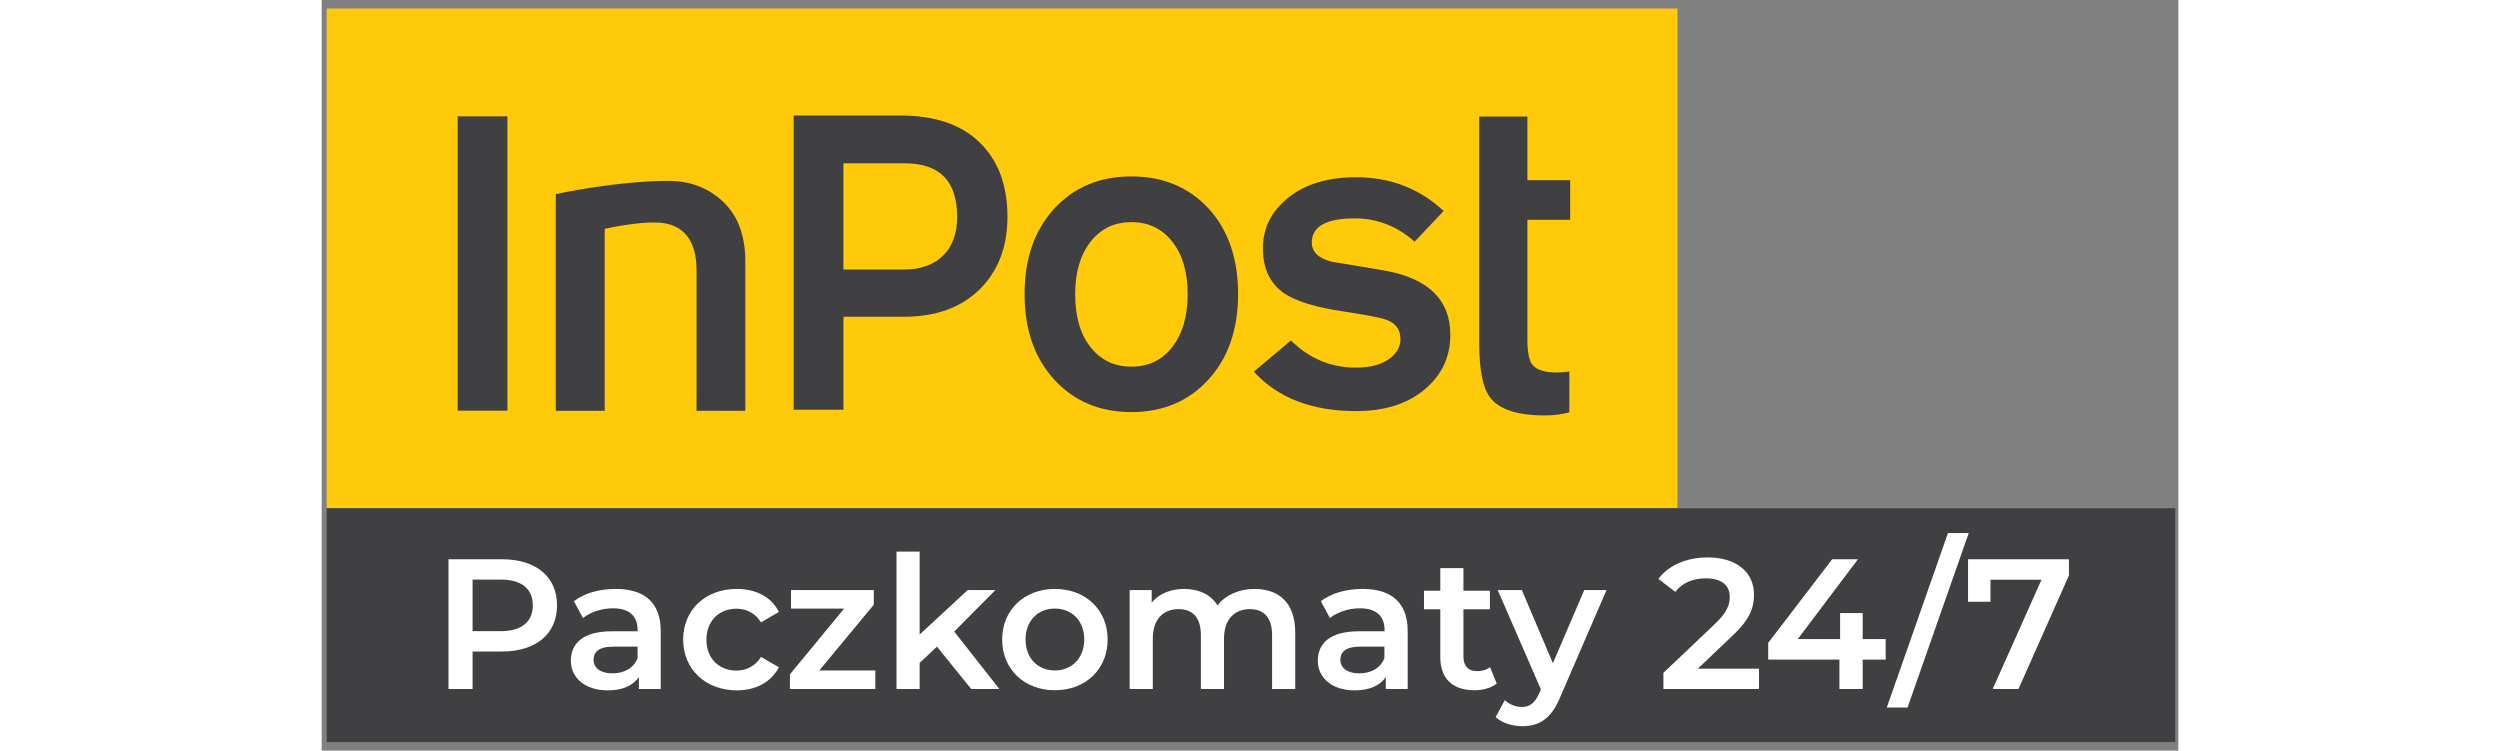
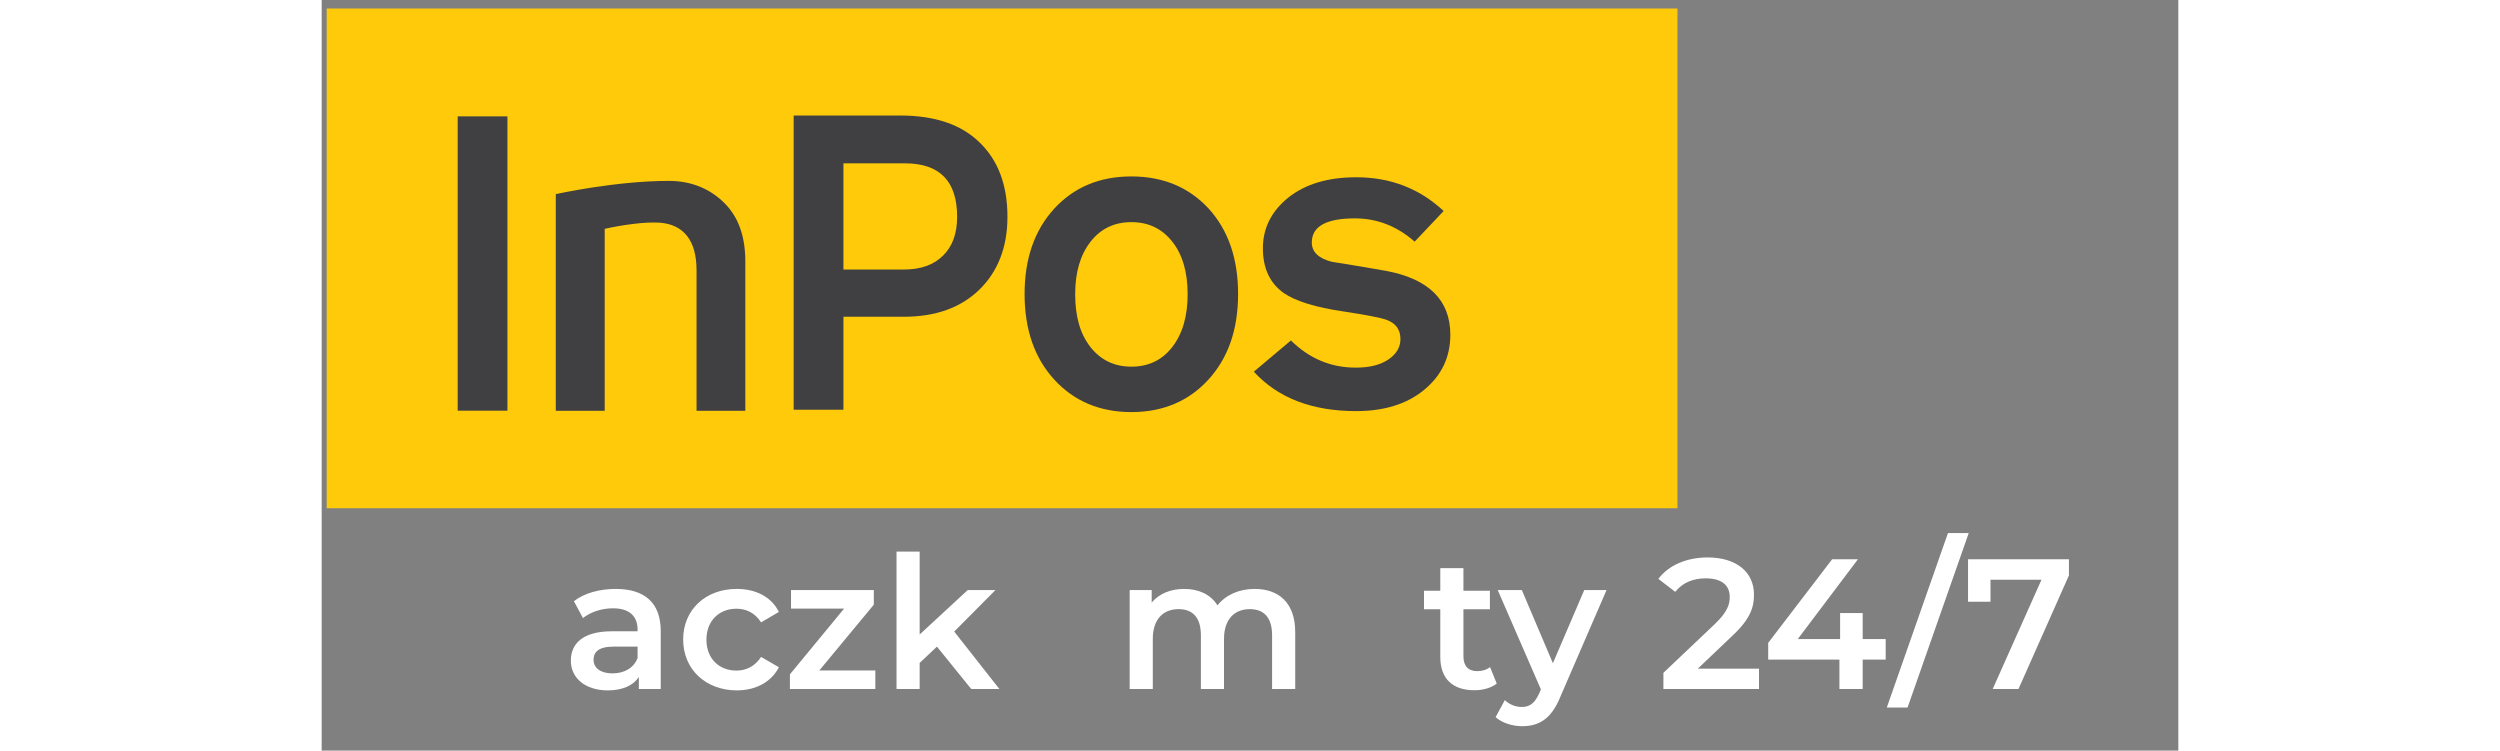
<svg xmlns="http://www.w3.org/2000/svg" version="1.1" id="Warstwa_1" x="0px" y="0px" viewBox="0 0 133.23 53.86" style="enable-background:new 0 0 133.23 53.86;" xml:space="preserve" height="40px">
  <rect x="0" y="0" width="133.23" height="53.86" fill="#808080" stroke="none" />
  <style type="text/css">
	.st0{fill:#FECA09;}
	.st1{fill:#404042;}
	.st2{fill:#FFFFFF;}
</style>
  <g>
    <g>
      <rect x="0.36" y="0.61" class="st0" width="96.93" height="35.86" />
      <path class="st1" d="M30.4,29.48H26.9v-10.1c0-2.12-0.93-3.27-2.63-3.4c-1.06-0.08-2.74,0.17-3.96,0.44v13.06H16.8V13.93    c0,0,4.27-0.95,8.11-0.95c1.67,0,3,0.6,4,1.6c1,1,1.49,2.39,1.49,4.18V29.48z" />
-       <path class="st1" d="M89.53,29.59c-0.57,0.15-1.17,0.22-1.79,0.22c-1.97,0-3.29-0.45-3.92-1.32c-0.51-0.69-0.76-2.01-0.76-3.94    V8.36h3.46v4.57h3.07v2.84h-3.07v8.56c0,0.93,0.12,1.54,0.35,1.83c0.28,0.37,0.87,0.57,1.77,0.57c0.25,0,0.55-0.03,0.89-0.07    V29.59z" />
      <rect x="9.76" y="8.35" class="st1" width="3.57" height="21.12" />
      <path class="st1" d="M45.6,15.56c0-2.56-1.25-3.84-3.75-3.84h-4.41v7.62h4.35c1.19,0,2.13-0.33,2.8-1    C45.26,17.69,45.6,16.76,45.6,15.56 M49.21,15.56c0,2.16-0.67,3.9-2,5.21c-1.34,1.31-3.15,1.96-5.44,1.96h-4.33v6.67h-3.57V8.29    h7.65c2.48,0,4.38,0.64,5.7,1.94C48.55,11.52,49.21,13.29,49.21,15.56" />
      <path class="st1" d="M62.14,21.11c0-1.59-0.37-2.85-1.11-3.78c-0.74-0.93-1.71-1.39-2.93-1.39s-2.2,0.47-2.93,1.41    c-0.74,0.95-1.1,2.2-1.1,3.77c0,1.59,0.36,2.85,1.1,3.79c0.74,0.93,1.71,1.4,2.93,1.4s2.2-0.46,2.93-1.4    C61.77,23.96,62.14,22.7,62.14,21.11 M65.76,21.1c0,2.54-0.71,4.59-2.13,6.14c-1.42,1.55-3.26,2.33-5.53,2.33    c-2.26,0-4.11-0.78-5.53-2.33c-1.42-1.55-2.13-3.6-2.13-6.14s0.71-4.58,2.13-6.13c1.42-1.54,3.26-2.31,5.53-2.31    c2.29,0,4.13,0.78,5.55,2.31C65.06,16.52,65.76,18.56,65.76,21.1" />
      <path class="st1" d="M80.99,24.02c0,1.6-0.62,2.91-1.86,3.94c-1.24,1.03-2.87,1.54-4.9,1.54c-3.16,0-5.61-0.94-7.34-2.83    l2.66-2.24c1.32,1.3,2.87,1.95,4.65,1.95c0.99,0,1.76-0.19,2.34-0.58c0.57-0.39,0.87-0.87,0.87-1.47c0-0.67-0.33-1.14-1-1.38    c-0.39-0.15-1.41-0.34-3.08-0.6c-2.01-0.29-3.44-0.74-4.29-1.32c-1-0.71-1.5-1.78-1.5-3.21c0-1.45,0.61-2.66,1.82-3.64    c1.22-0.97,2.84-1.46,4.88-1.46c2.45,0,4.55,0.81,6.27,2.42l-2.08,2.2c-1.26-1.11-2.69-1.67-4.3-1.67c-2.05,0-3.08,0.58-3.08,1.73    c0,0.67,0.47,1.13,1.41,1.38c1.33,0.21,2.64,0.43,3.94,0.66C79.46,20.02,80.99,21.55,80.99,24.02" />
    </g>
-     <rect x="0.36" y="36.47" class="st1" width="132.65" height="16.78" />
    <g>
-       <path class="st2" d="M16.89,43.44c0,2.05-1.51,3.31-3.96,3.31h-2.1v2.69H9.1v-9.31h3.83C15.38,40.13,16.89,41.38,16.89,43.44     M15.15,43.44c0-1.17-0.78-1.85-2.3-1.85h-2.02v3.7h2.02C14.36,45.29,15.15,44.61,15.15,43.44" />
      <path class="st2" d="M24.33,45.28v4.16h-1.57v-0.86c-0.4,0.61-1.17,0.96-2.23,0.96c-1.62,0-2.65-0.89-2.65-2.13    c0-1.18,0.8-2.11,2.95-2.11h1.84v-0.11c0-0.97-0.58-1.54-1.77-1.54c-0.8,0-1.62,0.27-2.15,0.7l-0.65-1.21    c0.76-0.59,1.86-0.88,3-0.88C23.15,42.26,24.33,43.23,24.33,45.28 M22.67,47.22V46.4h-1.72c-1.13,0-1.44,0.43-1.44,0.94    c0,0.6,0.51,0.98,1.36,0.98C21.69,48.32,22.39,47.95,22.67,47.22" />
      <path class="st2" d="M25.94,45.89c0-2.13,1.6-3.63,3.84-3.63c1.38,0,2.49,0.57,3.03,1.65l-1.28,0.75    c-0.43-0.68-1.06-0.98-1.77-0.98c-1.22,0-2.15,0.85-2.15,2.22c0,1.38,0.93,2.22,2.15,2.22c0.7,0,1.34-0.31,1.77-0.98l1.28,0.74    c-0.55,1.06-1.65,1.66-3.03,1.66C27.54,49.53,25.94,48.02,25.94,45.89" />
      <polygon class="st2" points="39.73,48.11 39.73,49.44 33.6,49.44 33.6,48.39 37.49,43.67 33.68,43.67 33.68,42.34 39.62,42.34     39.62,43.39 35.71,48.11   " />
      <polygon class="st2" points="44.15,46.4 42.91,47.57 42.91,49.44 41.25,49.44 41.25,39.58 42.91,39.58 42.91,45.53 46.36,42.34     48.35,42.34 45.39,45.32 48.63,49.44 46.61,49.44   " />
-       <path class="st2" d="M48.83,45.89c0-2.13,1.6-3.63,3.78-3.63c2.21,0,3.79,1.5,3.79,3.63c0,2.13-1.58,3.64-3.79,3.64    C50.42,49.53,48.83,48.02,48.83,45.89 M54.72,45.89c0-1.36-0.9-2.22-2.11-2.22c-1.2,0-2.1,0.86-2.1,2.22c0,1.36,0.9,2.22,2.1,2.22    C53.81,48.11,54.72,47.25,54.72,45.89" />
      <path class="st2" d="M69.86,45.37v4.07H68.2v-3.86c0-1.26-0.58-1.87-1.6-1.87c-1.09,0-1.85,0.72-1.85,2.13v3.6h-1.66v-3.86    c0-1.26-0.58-1.87-1.6-1.87c-1.1,0-1.85,0.72-1.85,2.13v3.6h-1.66v-7.1h1.58v0.9c0.53-0.64,1.36-0.98,2.33-0.98    c1.04,0,1.9,0.39,2.39,1.18c0.57-0.73,1.53-1.18,2.66-1.18C68.66,42.26,69.86,43.23,69.86,45.37" />
-       <path class="st2" d="M77.93,45.28v4.16h-1.57v-0.86c-0.4,0.61-1.17,0.96-2.23,0.96c-1.62,0-2.65-0.89-2.65-2.13    c0-1.18,0.8-2.11,2.95-2.11h1.84v-0.11c0-0.97-0.59-1.54-1.77-1.54c-0.8,0-1.62,0.27-2.15,0.7l-0.65-1.21    c0.76-0.59,1.86-0.88,3-0.88C76.74,42.26,77.93,43.23,77.93,45.28 M76.26,47.22V46.4h-1.72c-1.13,0-1.44,0.43-1.44,0.94    c0,0.6,0.51,0.98,1.36,0.98C75.28,48.32,75.99,47.95,76.26,47.22" />
      <path class="st2" d="M84.32,49.05c-0.4,0.32-1,0.48-1.6,0.48c-1.56,0-2.45-0.82-2.45-2.39v-3.42h-1.17v-1.33h1.17v-1.62h1.66v1.62    h1.9v1.33h-1.9v3.38c0,0.69,0.35,1.06,0.98,1.06c0.35,0,0.68-0.09,0.93-0.29L84.32,49.05z" />
      <path class="st2" d="M92.2,42.34l-3.32,7.67c-0.65,1.61-1.56,2.1-2.74,2.1c-0.7,0-1.45-0.24-1.9-0.65l0.66-1.22    c0.32,0.31,0.77,0.49,1.22,0.49c0.58,0,0.93-0.28,1.25-0.98l0.12-0.28l-3.1-7.13h1.73l2.23,5.25l2.25-5.25H92.2z" />
      <path class="st2" d="M103.14,47.98v1.46h-6.86v-1.16l3.7-3.51c0.9-0.86,1.06-1.41,1.06-1.93c0-0.85-0.58-1.34-1.73-1.34    c-0.9,0-1.66,0.31-2.18,0.97l-1.21-0.93c0.72-0.97,2.01-1.54,3.54-1.54c2.02,0,3.32,1.02,3.32,2.67c0,0.9-0.25,1.73-1.54,2.94    l-2.49,2.37H103.14z" />
      <polygon class="st2" points="112.23,47.33 110.58,47.33 110.58,49.44 108.91,49.44 108.91,47.33 103.8,47.33 103.8,46.13     108.39,40.13 110.24,40.13 105.92,45.86 108.96,45.86 108.96,43.99 110.58,43.99 110.58,45.86 112.23,45.86   " />
      <polygon class="st2" points="116.7,38.25 118.19,38.25 113.8,50.77 112.31,50.77   " />
      <polygon class="st2" points="125.38,40.13 125.38,41.29 121.76,49.44 119.91,49.44 123.41,41.6 119.75,41.6 119.75,43.18     118.14,43.18 118.14,40.13   " />
    </g>
  </g>
</svg>